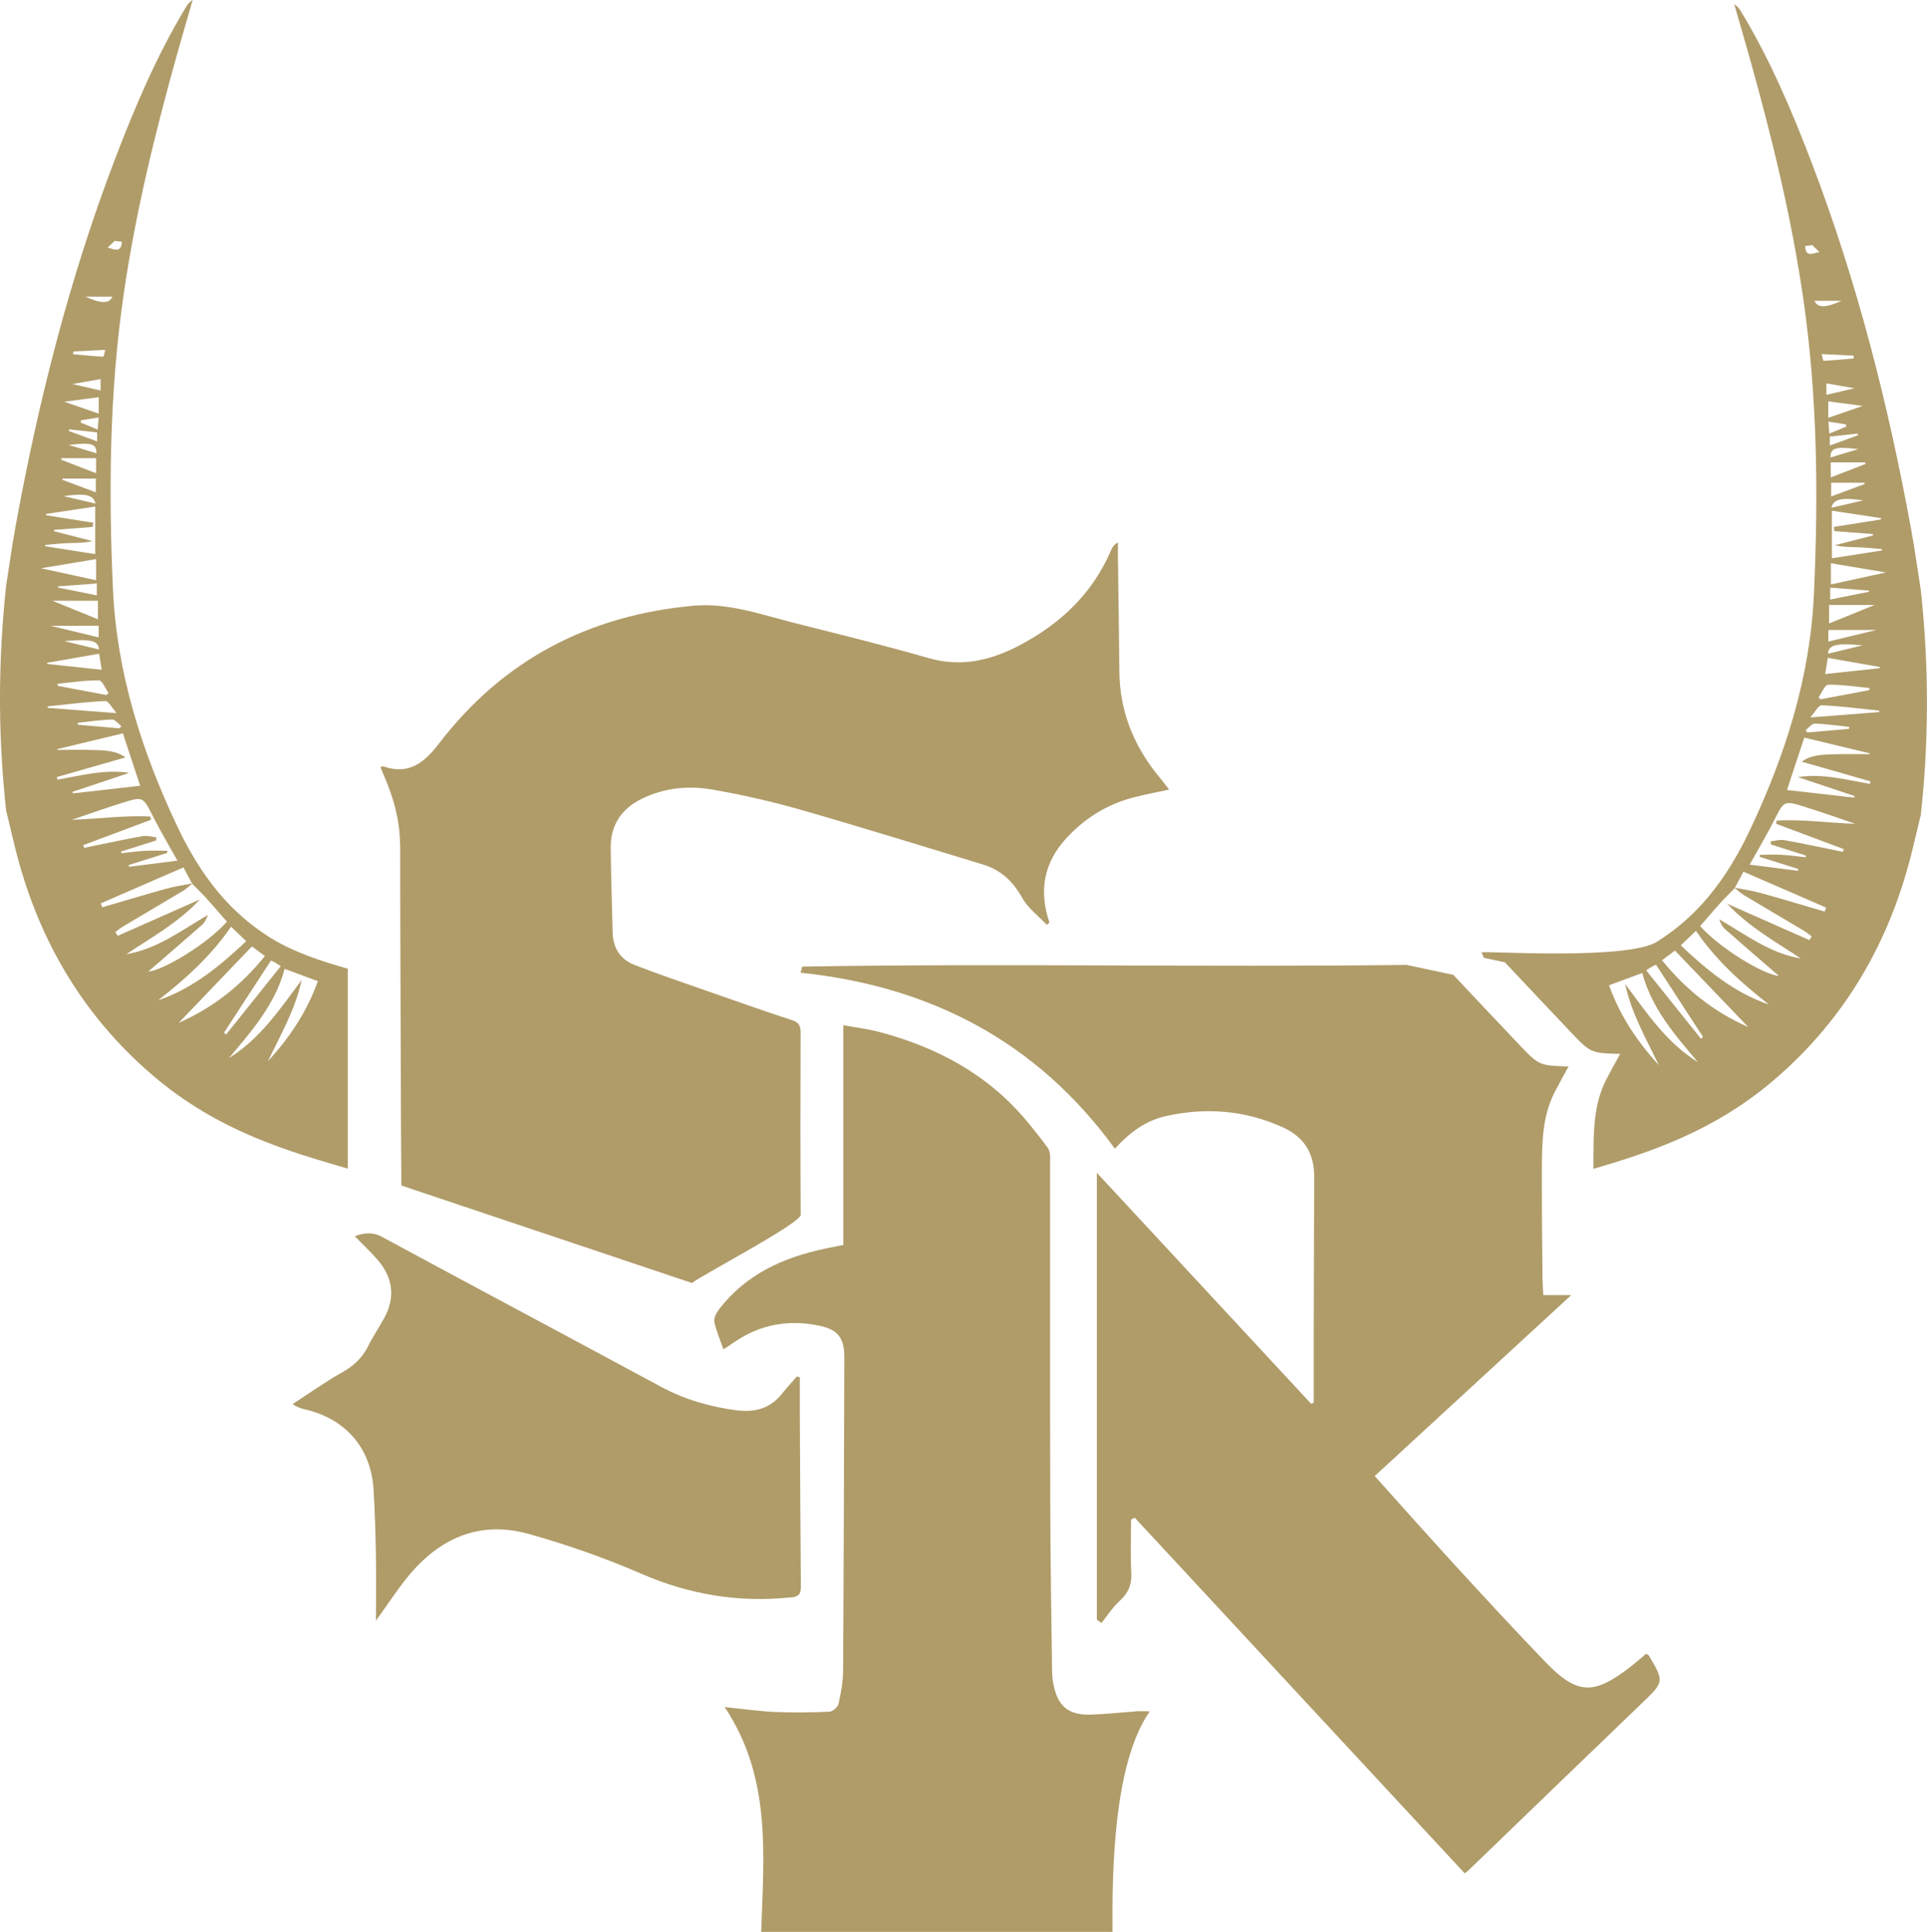
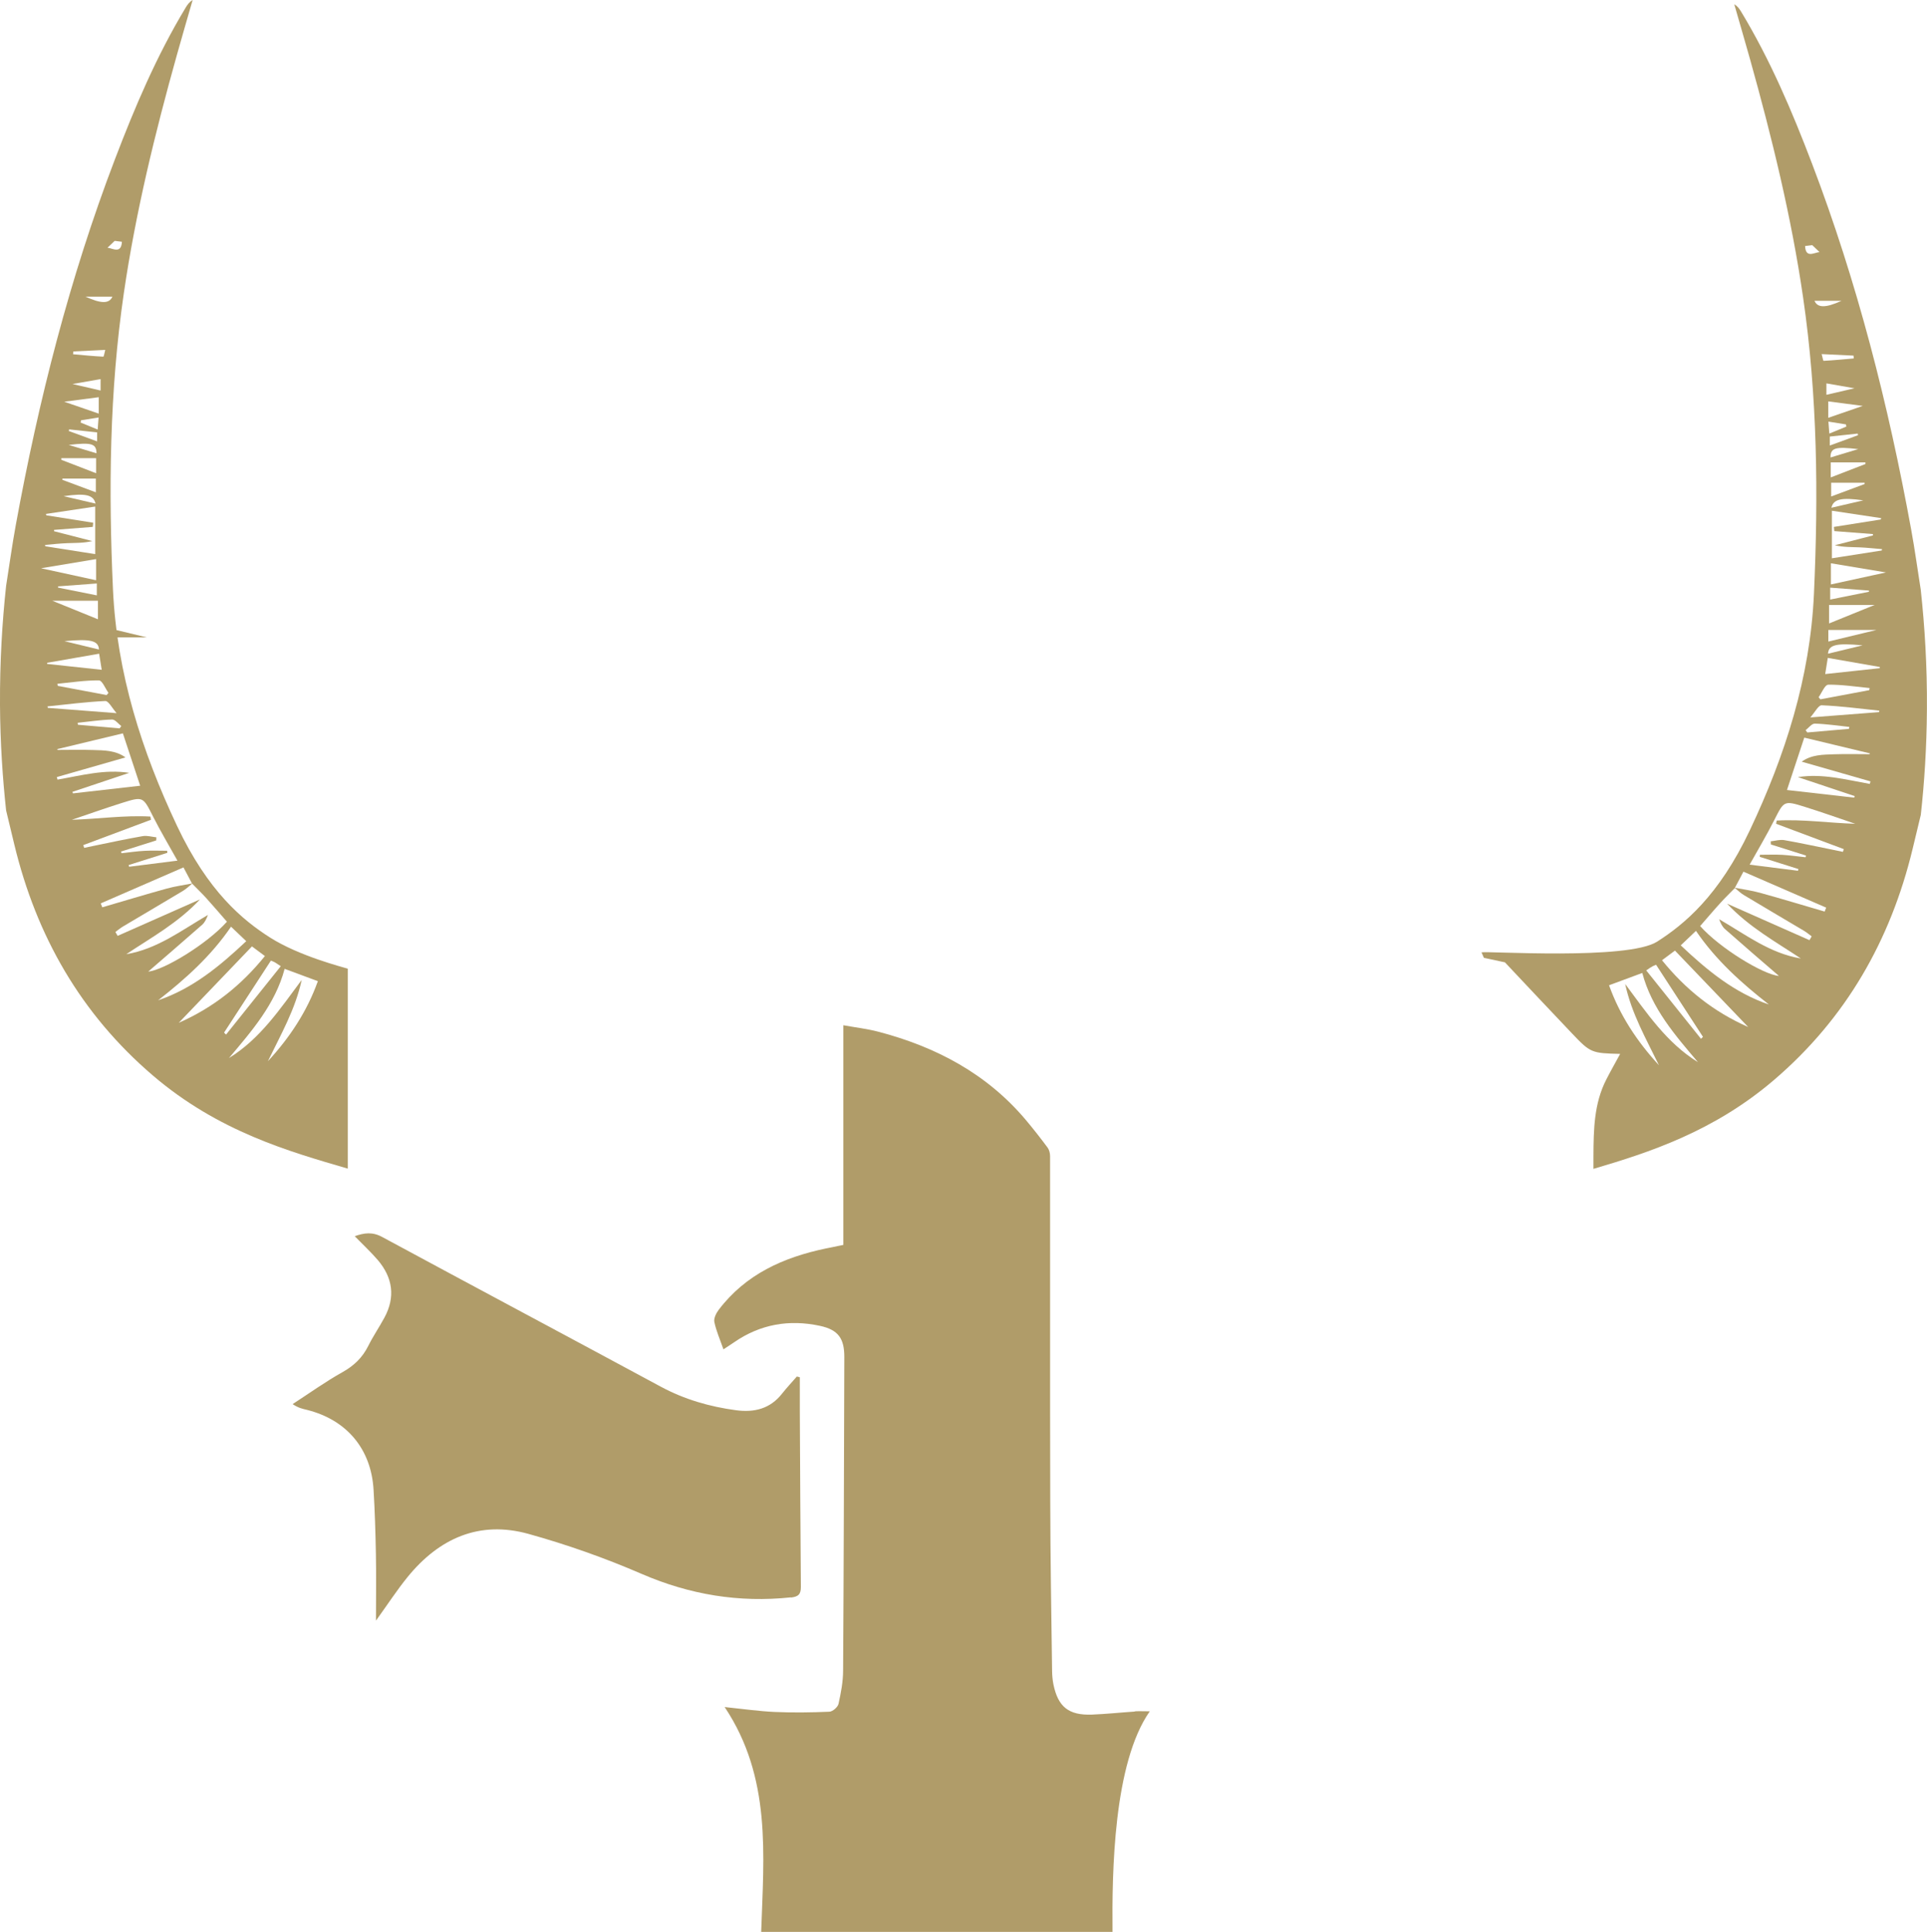
<svg xmlns="http://www.w3.org/2000/svg" id="Layer_2" viewBox="0 0 239.46 240.15">
  <defs>
    <style>.cls-1{fill:#b09c69;stroke-width:0px;}</style>
  </defs>
  <g id="Layer_1-2">
-     <path class="cls-1" d="M43.22,120.4c-.59-.19-6.04-1.56-9.69-3.89-3.35-2.14-7.67-5.67-11.53-13.86-4.38-9.29-7.48-18.97-7.96-29.36-.56-12.33-.44-24.63,1.35-36.87,1.47-10.04,3.87-19.87,6.6-29.62.63-2.27,1.3-4.53,1.95-6.8-.43.26-.66.6-.87.95-3.6,5.97-6.31,12.35-8.79,18.85-5.63,14.75-9.49,29.97-12.32,45.47-.46,2.5-.8,5.03-1.2,7.54C.28,77.25-.03,82.21,0,87.63c.03,4.75.33,9.13.76,13.1.34,1.41.68,2.83,1.02,4.24,2.74,11.37,8.28,21.06,17.21,28.7,8.18,7,17.01,9.47,24.23,11.58v-24.87ZM14.26,29.94s.41.05.89.11c-.09,1.54-1.11.82-1.79.74.24-.23.49-.46.9-.86ZM13.97,36.87c-.39.88-1.36.91-3.35,0h3.35ZM9.12,43.68c1.26-.06,2.53-.12,3.96-.19-.09.31-.17.84-.24.84-1.26-.06-2.51-.19-3.76-.3.01-.12.02-.23.03-.35ZM13.47,86.13c-.07.09-.15.17-.22.26-2.02-.38-4.05-.76-6.07-1.14-.02-.09-.04-.17-.05-.26,1.72-.17,3.45-.44,5.17-.42.4,0,.79,1.01,1.18,1.55ZM12.5,47.13v1.41c-1.06-.24-2.1-.48-3.49-.81,1.36-.24,2.38-.41,3.49-.61ZM12.07,53.74v1.12c-1.22-.45-2.37-.87-3.52-1.29.01-.07.03-.14.04-.2,1.15.12,2.29.25,3.47.37ZM10.02,52.51c.02-.09.03-.18.05-.27.67-.11,1.33-.21,2.18-.35-.04.57-.07.93-.11,1.5-.78-.32-1.45-.6-2.12-.87ZM11.99,56.34c-1.14-.34-2.15-.65-3.45-1.04,2.84-.33,3.44-.17,3.45,1.04ZM12.03,72.52v1.48c-1.63-.33-3.22-.65-4.82-.97,0-.05,0-.1.01-.15,1.55-.12,3.11-.23,4.81-.36ZM12.17,74.67v2.3c-1.88-.76-3.74-1.52-5.66-2.3h5.66ZM12.26,77.78v1.44c-1.87-.45-3.78-.91-5.98-1.44h5.98ZM12.3,80.73c-1.36-.33-2.7-.66-4.3-1.04,3.28-.31,4.23-.07,4.3,1.04ZM12.27,49.37v2.04c-1.39-.48-2.68-.92-4.29-1.48,1.59-.21,2.9-.38,4.29-.56ZM7.63,56.95h4.31v1.87c-1.58-.61-2.95-1.14-4.32-1.67,0-.07,0-.13,0-.2ZM7.75,59.64c0-.05,0-.11,0-.16h4.16v1.71c-1.45-.54-2.8-1.05-4.16-1.55ZM11.87,62.59c-1.38-.32-2.68-.62-3.97-.92,2.73-.4,3.72-.17,3.97.92ZM6.72,66.03c0-.06,0-.11,0-.17,1.6-.12,3.21-.24,4.81-.37.02-.17.03-.35.05-.52-1.94-.31-3.88-.62-5.82-.92-.02-.06-.04-.11-.06-.17,2.01-.3,4.01-.6,6.13-.92v5.91c-2.09-.33-4.15-.65-6.2-.97-.01-.06-.02-.11-.03-.17.93-.08,1.85-.19,2.78-.22,1-.04,2,0,3.09-.26-1.58-.41-3.16-.81-4.74-1.22ZM11.94,69.49v2.63c-2.18-.48-4.39-.96-6.84-1.49,2.38-.4,4.55-.76,6.84-1.14ZM5.86,82.38c2.13-.37,4.25-.74,6.46-1.13.1.61.2,1.25.32,2-2.34-.25-4.56-.49-6.78-.73,0-.05,0-.1,0-.15ZM5.91,87.8c2.39-.25,4.78-.56,7.17-.67.41-.02.85.88,1.41,1.51-3.08-.24-5.81-.45-8.55-.66-.01-.06-.02-.12-.04-.18ZM15.08,90.24c-.07.1-.15.19-.22.29-1.72-.15-3.45-.3-5.17-.45-.02-.08-.03-.16-.05-.24,1.43-.15,2.86-.37,4.29-.41.37-.01.77.53,1.15.82ZM7.04,96.59c2.85-.82,5.7-1.63,8.55-2.45-1.23-.89-2.66-.88-4.05-.92-1.46-.05-2.92-.01-4.37-.01-.02-.03-.04-.07-.06-.1,2.69-.64,5.37-1.29,8.16-1.96.7,2.1,1.42,4.3,2.15,6.51-2.85.32-5.6.64-8.35.95-.02-.06-.05-.13-.07-.19,2.35-.79,4.7-1.58,7.06-2.36-3.04-.48-5.97.33-8.91.84-.03-.1-.06-.21-.09-.31ZM10.45,105.36c-.03-.11-.07-.22-.1-.32,2.8-1.05,5.61-2.1,8.41-3.15-.02-.13-.05-.27-.07-.4-3.24-.18-6.45.3-9.76.4,2.08-.7,4.15-1.44,6.25-2.1,2.62-.82,2.59-.77,3.83,1.68.94,1.86,2.01,3.65,3.04,5.5-2,.25-4,.51-6,.76-.02-.07-.04-.14-.07-.21,1.6-.51,3.21-1.02,4.81-1.52,0-.09-.01-.17-.02-.26-.94,0-1.87-.04-2.8.01-.96.05-1.91.19-2.86.3-.02-.07-.05-.14-.07-.21,1.46-.46,2.91-.92,4.37-1.38,0-.13.01-.26.02-.39-.56-.06-1.15-.24-1.68-.15-2.06.36-4.1.8-6.14,1.22-.38.08-.77.16-1.15.24ZM12.52,112.28c3.38-1.47,6.75-2.93,10.28-4.47.43.81.74,1.4,1.06,2-1.04.2-2.11.35-3.13.63-2.68.74-5.35,1.55-8.02,2.33-.06-.16-.13-.33-.19-.49ZM18.41,120.77c2.07-1.79,4.4-3.8,6.71-5.83.33-.29.53-.73.72-1.22-3.26,1.89-6.29,4.24-10.15,4.88,3.1-2.07,6.4-3.86,9.16-6.81-3.59,1.59-6.91,3.06-10.23,4.53-.09-.16-.19-.32-.28-.48.32-.24.63-.5.97-.7,2.48-1.48,4.97-2.93,7.44-4.42.41-.25.76-.59,1.13-.89,0,0,0,0,0,0,.59.61,1.2,1.19,1.77,1.82.87.96,1.7,1.94,2.55,2.91-2.43,2.74-7.85,6.04-9.79,6.2ZM28.71,115.18c.68.65,1.26,1.19,1.89,1.8-3.28,3.09-6.65,5.89-10.95,7.35,3.37-2.64,6.55-5.47,9.06-9.15ZM31.31,117.63c.33.25.89.66,1.61,1.2-2.92,3.61-6.36,6.38-10.71,8.3,3.12-3.26,6.07-6.33,9.1-9.5ZM27.84,128.35c1.92-2.95,3.83-5.9,5.82-8.95-.05-.02.19.05.4.16.22.11.41.26.83.53-2.3,2.87-4.55,5.69-6.8,8.5-.08-.08-.16-.16-.24-.24ZM33.3,131.88c1.59-3.28,3.41-6.45,4.19-10.08-2.67,3.57-5.13,7.3-9.04,9.71,2.84-3.37,5.75-6.69,6.92-11.09,1.35.5,2.68.99,4.13,1.53-1.35,3.77-3.5,7.02-6.2,9.94Z" />
-     <path class="cls-1" d="M204.84,205.73c-.04-.07-.15-.09-.29-.18-.68.57-1.36,1.18-2.09,1.74-4.51,3.44-6.52,3.33-10.48-.78-3.72-3.87-7.37-7.82-11-11.78-3.37-3.67-6.67-7.4-10.15-11.27,8.14-7.5,16.19-14.91,24.42-22.49h-3.47c-.04-.72-.09-1.33-.1-1.95-.03-4.06-.09-8.12-.08-12.18,0-.54,0-1.07,0-1.61.02-3.24.06-6.51,1.6-9.5.54-1.05,1.13-2.09,1.72-3.18-3.54-.09-3.7-.14-5.95-2.51-2.8-2.95-5.59-5.91-8.37-8.87l-2.61-.56-3.21-.68c-25.17.31-50.14-.21-75.09.21-.07.25-.14.51-.21.76,16.16,1.69,29.39,8.57,39.06,21.87,1.88-2.06,3.86-3.5,6.35-4.05,4.97-1.11,9.79-.73,14.47,1.37,2.7,1.21,3.96,3.26,3.95,6.17-.03,6.68-.04,13.36-.06,20.04,0,2.68,0,5.37,0,8.05-.11.04-.22.08-.33.12-8.83-9.52-17.66-19.04-26.62-28.7v55.54c.19.14.38.27.57.41.75-.93,1.41-1.96,2.28-2.76,1.06-.96,1.5-2,1.43-3.43-.11-2.21-.03-4.44-.03-6.66.15-.08.3-.16.46-.23,13.66,14.73,27.33,29.47,41,44.2.22-.17.34-.25.45-.35,7.18-6.92,14.34-13.86,21.54-20.77,2.8-2.69,2.84-2.66.87-6Z" />
-     <path class="cls-1" d="M49.73,105.09c0,11.66.07,23.33.1,34.99l.05,7.27,36.12,12.12c.65-.69,13.51-7.4,13.5-8.48-.05-7.54-.04-15.08-.01-22.62,0-.83-.18-1.29-1.06-1.57-3.49-1.14-6.96-2.37-10.43-3.58-3.05-1.07-6.12-2.11-9.14-3.28-1.78-.69-2.69-2.12-2.73-4.06-.08-3.48-.2-6.96-.24-10.45-.04-2.85,1.31-4.89,3.85-6.14,2.8-1.38,5.81-1.67,8.79-1.15,3.7.64,7.39,1.48,11.01,2.52,7.57,2.17,15.1,4.51,22.64,6.8,2.2.67,3.69,2.08,4.83,4.11.72,1.29,2.02,2.26,3.06,3.37.11-.09.23-.18.34-.27-1.35-3.93-.69-7.48,2.12-10.51,2.24-2.42,4.97-4.15,8.19-5.01,1.46-.39,2.95-.66,4.56-1.01-.44-.57-.75-1-1.09-1.4-3.22-3.84-5.05-8.2-5.09-13.27-.04-4.69-.12-9.38-.18-14.07,0-.66,0-1.33,0-1.99-.51.31-.69.6-.82.9-2.29,5.42-6.28,9.2-11.41,11.9-3.59,1.89-7.23,2.75-11.31,1.58-5.53-1.59-11.12-2.96-16.7-4.37-4.12-1.04-8.18-2.53-12.53-2.13-12.96,1.18-23.62,6.71-31.57,17.09-1.87,2.44-3.78,3.98-6.96,2.87-.07-.02-.17.05-.34.1.15.35.28.7.43,1.05,1.21,2.77,2,5.61,2,8.69Z" />
+     <path class="cls-1" d="M43.22,120.4c-.59-.19-6.04-1.56-9.69-3.89-3.35-2.14-7.67-5.67-11.53-13.86-4.38-9.29-7.48-18.97-7.96-29.36-.56-12.33-.44-24.63,1.35-36.87,1.47-10.04,3.87-19.87,6.6-29.62.63-2.27,1.3-4.53,1.95-6.8-.43.26-.66.6-.87.95-3.6,5.97-6.31,12.35-8.79,18.85-5.63,14.75-9.49,29.97-12.32,45.47-.46,2.5-.8,5.03-1.2,7.54C.28,77.25-.03,82.21,0,87.63c.03,4.75.33,9.13.76,13.1.34,1.41.68,2.83,1.02,4.24,2.74,11.37,8.28,21.06,17.21,28.7,8.18,7,17.01,9.47,24.23,11.58v-24.87ZM14.26,29.94s.41.05.89.11c-.09,1.54-1.11.82-1.79.74.24-.23.49-.46.9-.86ZM13.97,36.87c-.39.88-1.36.91-3.35,0h3.35ZM9.12,43.68c1.26-.06,2.53-.12,3.96-.19-.09.31-.17.84-.24.84-1.26-.06-2.51-.19-3.76-.3.01-.12.02-.23.03-.35ZM13.47,86.13c-.07.09-.15.17-.22.26-2.02-.38-4.05-.76-6.07-1.14-.02-.09-.04-.17-.05-.26,1.72-.17,3.45-.44,5.17-.42.4,0,.79,1.01,1.18,1.55ZM12.5,47.13v1.41c-1.06-.24-2.1-.48-3.49-.81,1.36-.24,2.38-.41,3.49-.61ZM12.07,53.74v1.12c-1.22-.45-2.37-.87-3.52-1.29.01-.07.03-.14.04-.2,1.15.12,2.29.25,3.47.37ZM10.02,52.51c.02-.09.03-.18.05-.27.67-.11,1.33-.21,2.18-.35-.04.57-.07.93-.11,1.5-.78-.32-1.45-.6-2.12-.87ZM11.99,56.34c-1.14-.34-2.15-.65-3.45-1.04,2.84-.33,3.44-.17,3.45,1.04ZM12.03,72.52v1.48c-1.63-.33-3.22-.65-4.82-.97,0-.05,0-.1.01-.15,1.55-.12,3.11-.23,4.81-.36ZM12.17,74.67v2.3c-1.88-.76-3.74-1.52-5.66-2.3h5.66ZM12.26,77.78v1.44h5.98ZM12.3,80.73c-1.36-.33-2.7-.66-4.3-1.04,3.28-.31,4.23-.07,4.3,1.04ZM12.27,49.37v2.04c-1.39-.48-2.68-.92-4.29-1.48,1.59-.21,2.9-.38,4.29-.56ZM7.63,56.95h4.31v1.87c-1.58-.61-2.95-1.14-4.32-1.67,0-.07,0-.13,0-.2ZM7.75,59.64c0-.05,0-.11,0-.16h4.16v1.71c-1.45-.54-2.8-1.05-4.16-1.55ZM11.87,62.59c-1.38-.32-2.68-.62-3.97-.92,2.73-.4,3.72-.17,3.97.92ZM6.72,66.03c0-.06,0-.11,0-.17,1.6-.12,3.21-.24,4.81-.37.02-.17.03-.35.05-.52-1.94-.31-3.88-.62-5.82-.92-.02-.06-.04-.11-.06-.17,2.01-.3,4.01-.6,6.13-.92v5.91c-2.09-.33-4.15-.65-6.2-.97-.01-.06-.02-.11-.03-.17.93-.08,1.85-.19,2.78-.22,1-.04,2,0,3.09-.26-1.58-.41-3.16-.81-4.74-1.22ZM11.94,69.49v2.63c-2.18-.48-4.39-.96-6.84-1.49,2.38-.4,4.55-.76,6.84-1.14ZM5.86,82.38c2.13-.37,4.25-.74,6.46-1.13.1.61.2,1.25.32,2-2.34-.25-4.56-.49-6.78-.73,0-.05,0-.1,0-.15ZM5.91,87.8c2.39-.25,4.78-.56,7.17-.67.41-.02.85.88,1.41,1.51-3.08-.24-5.81-.45-8.55-.66-.01-.06-.02-.12-.04-.18ZM15.08,90.24c-.07.1-.15.19-.22.29-1.72-.15-3.45-.3-5.17-.45-.02-.08-.03-.16-.05-.24,1.43-.15,2.86-.37,4.29-.41.37-.01.77.53,1.15.82ZM7.04,96.59c2.85-.82,5.7-1.63,8.55-2.45-1.23-.89-2.66-.88-4.05-.92-1.46-.05-2.92-.01-4.37-.01-.02-.03-.04-.07-.06-.1,2.69-.64,5.37-1.29,8.16-1.96.7,2.1,1.42,4.3,2.15,6.51-2.85.32-5.6.64-8.35.95-.02-.06-.05-.13-.07-.19,2.35-.79,4.7-1.58,7.06-2.36-3.04-.48-5.97.33-8.91.84-.03-.1-.06-.21-.09-.31ZM10.45,105.36c-.03-.11-.07-.22-.1-.32,2.8-1.05,5.61-2.1,8.41-3.15-.02-.13-.05-.27-.07-.4-3.24-.18-6.45.3-9.76.4,2.08-.7,4.15-1.44,6.25-2.1,2.62-.82,2.59-.77,3.83,1.68.94,1.86,2.01,3.65,3.04,5.5-2,.25-4,.51-6,.76-.02-.07-.04-.14-.07-.21,1.6-.51,3.21-1.02,4.81-1.52,0-.09-.01-.17-.02-.26-.94,0-1.87-.04-2.8.01-.96.05-1.91.19-2.86.3-.02-.07-.05-.14-.07-.21,1.46-.46,2.91-.92,4.37-1.38,0-.13.01-.26.02-.39-.56-.06-1.15-.24-1.68-.15-2.06.36-4.1.8-6.14,1.22-.38.08-.77.16-1.15.24ZM12.52,112.28c3.38-1.47,6.75-2.93,10.28-4.47.43.81.74,1.4,1.06,2-1.04.2-2.11.35-3.13.63-2.68.74-5.35,1.55-8.02,2.33-.06-.16-.13-.33-.19-.49ZM18.41,120.77c2.07-1.79,4.4-3.8,6.71-5.83.33-.29.53-.73.72-1.22-3.26,1.89-6.29,4.24-10.15,4.88,3.1-2.07,6.4-3.86,9.16-6.81-3.59,1.59-6.91,3.06-10.23,4.53-.09-.16-.19-.32-.28-.48.32-.24.63-.5.97-.7,2.48-1.48,4.97-2.93,7.44-4.42.41-.25.76-.59,1.13-.89,0,0,0,0,0,0,.59.61,1.2,1.19,1.77,1.82.87.96,1.7,1.94,2.55,2.91-2.43,2.74-7.85,6.04-9.79,6.2ZM28.71,115.18c.68.65,1.26,1.19,1.89,1.8-3.28,3.09-6.65,5.89-10.95,7.35,3.37-2.64,6.55-5.47,9.06-9.15ZM31.31,117.63c.33.25.89.66,1.61,1.2-2.92,3.61-6.36,6.38-10.71,8.3,3.12-3.26,6.07-6.33,9.1-9.5ZM27.84,128.35c1.92-2.95,3.83-5.9,5.82-8.95-.05-.02.19.05.4.16.22.11.41.26.83.53-2.3,2.87-4.55,5.69-6.8,8.5-.08-.08-.16-.16-.24-.24ZM33.3,131.88c1.59-3.28,3.41-6.45,4.19-10.08-2.67,3.57-5.13,7.3-9.04,9.71,2.84-3.37,5.75-6.69,6.92-11.09,1.35.5,2.68.99,4.13,1.53-1.35,3.77-3.5,7.02-6.2,9.94Z" />
    <path class="cls-1" d="M141.03,212.73c-1.79.12-3.57.31-5.36.38-2.88.1-4.2-.97-4.77-3.78-.1-.52-.15-1.06-.16-1.59-.09-7.06-.22-14.13-.23-21.19-.04-14.28,0-28.56-.02-42.84,0-.36-.1-.78-.3-1.06-.86-1.16-1.76-2.31-2.69-3.42-4.86-5.78-11.19-9.12-18.37-11-1.37-.36-2.79-.52-4.33-.8v27.3c-.8.16-1.5.31-2.2.45-5.25,1.1-9.94,3.2-13.29,7.62-.32.42-.63,1.06-.54,1.51.23,1.11.7,2.17,1.13,3.4.55-.36.94-.61,1.33-.88,3.26-2.25,6.84-2.86,10.66-2.04,2.28.49,3.04,1.57,3.03,3.9-.04,12.98-.07,25.96-.15,38.93,0,1.39-.27,2.79-.57,4.15-.09.41-.73.97-1.14.98-2.27.1-4.54.13-6.81.03-1.96-.09-3.9-.37-6.2-.61,5.84,8.76,4.86,18.38,4.54,27.95h43.66c-.07-7.46.11-20.96,4.63-27.42-.73,0-1.29-.03-1.85,0Z" />
    <path class="cls-1" d="M98.28,198.56c.91-.1,1.25-.39,1.24-1.33-.06-7.3-.09-14.6-.13-21.91,0-1.38,0-2.76,0-4.14-.12-.03-.25-.06-.37-.09-.62.71-1.26,1.4-1.84,2.13-1.48,1.89-3.46,2.36-5.71,2.06-3.28-.44-6.41-1.34-9.36-2.93-11.53-6.22-23.1-12.38-34.63-18.61-1.2-.65-2.22-.51-3.4-.09,1.02,1.05,2.02,1.97,2.89,2.99,1.84,2.18,2.18,4.58.8,7.13-.64,1.19-1.41,2.31-2.01,3.52-.72,1.44-1.75,2.44-3.17,3.24-2.15,1.2-4.16,2.65-6.23,3.99.74.49,1.26.59,1.77.71,4.95,1.24,7.99,4.85,8.29,9.93.16,2.65.24,5.32.29,7.97.05,2.63.01,5.25.01,8.3,1.49-2.07,2.62-3.81,3.92-5.41,3.91-4.81,8.91-7.07,15.03-5.37,4.78,1.33,9.51,3,14.06,4.97,5.99,2.59,12.1,3.6,18.55,2.92Z" />
    <path class="cls-1" d="M238.69,73.34c-.4-2.52-.74-5.04-1.2-7.54-2.83-15.5-6.7-30.72-12.32-45.47-2.48-6.51-5.19-12.88-8.79-18.85-.21-.35-.44-.69-.87-.95.65,2.26,1.31,4.53,1.95,6.8,2.73,9.76,5.14,19.59,6.6,29.62,1.79,12.24,1.91,24.54,1.35,36.87-.47,10.4-3.57,20.07-7.96,29.36-3.86,8.19-8.18,11.72-11.53,13.86-3.65,2.33-21.23,1.14-21.82,1.33l.3.68,2.61.56c2.78,2.96,5.57,5.92,8.37,8.87,2.25,2.37,2.41,2.43,5.95,2.51-.59,1.09-1.18,2.12-1.72,3.18-1.54,2.99-1.58,6.26-1.6,9.5,0,.54,0,1.07,0,1.61,6.86-2.02,14.93-4.62,22.45-11.06,8.92-7.64,14.47-17.34,17.21-28.7.34-1.41.68-2.83,1.02-4.24.44-3.97.73-8.36.76-13.1.04-5.42-.28-10.39-.76-14.82ZM227.93,66.01c1.6.12,3.21.24,4.81.37,0,.06,0,.11,0,.17-1.58.41-3.16.81-4.74,1.22,1.08.25,2.09.22,3.09.26.93.04,1.85.15,2.78.22-.01.06-.02.11-.03.17-2.05.32-4.1.64-6.2.97v-5.91c2.12.32,4.13.62,6.13.92-.02.06-.04.11-.06.17-1.94.31-3.88.62-5.82.92.02.17.03.35.05.52ZM231.55,62.19c-1.29.3-2.59.6-3.97.92.25-1.08,1.24-1.31,3.97-.92ZM227.55,61.71v-1.71h4.16c0,.05,0,.11,0,.16-1.36.51-2.71,1.01-4.16,1.55ZM231.82,57.67c-1.37.53-2.73,1.06-4.32,1.67v-1.87h4.31c0,.07,0,.13,0,.2ZM227.2,79.74v-1.44h5.98c-2.2.53-4.1.99-5.98,1.44ZM231.46,80.21c-1.6.39-2.94.71-4.3,1.04.07-1.11,1.02-1.35,4.3-1.04ZM227.38,55.38v-1.12c1.18-.13,2.33-.25,3.47-.37.01.07.03.14.04.2-1.15.42-2.29.84-3.52,1.29ZM230.92,55.82c-1.3.39-2.31.7-3.45,1.04,0-1.21.6-1.37,3.45-1.04ZM227.32,53.9c-.04-.56-.07-.93-.11-1.5.85.14,1.51.24,2.18.35.02.09.03.18.05.27-.67.28-1.34.55-2.12.87ZM227.29,77.49v-2.3h5.66c-1.92.78-3.78,1.53-5.66,2.3ZM227.43,74.52v-1.48c1.7.13,3.25.25,4.81.36,0,.05,0,.1.01.15-1.6.32-3.19.64-4.82.97ZM227.19,51.93v-2.04c1.39.18,2.7.35,4.29.56-1.61.55-2.9,1-4.29,1.48ZM226.96,49.06v-1.41c1.12.19,2.14.37,3.49.61-1.39.32-2.43.56-3.49.81ZM230.37,44.55c-1.25.11-2.5.23-3.76.3-.06,0-.15-.53-.24-.84,1.44.07,2.7.13,3.96.19l.03.35ZM227.16,85.1c1.72-.02,3.44.25,5.17.42-.02.09-.04.17-.05.26-2.02.38-4.05.76-6.07,1.14-.07-.09-.15-.17-.22-.26.39-.54.78-1.55,1.18-1.55ZM224.31,30.58c.48-.06.86-.11.89-.11.42.39.66.63.9.86-.68.07-1.71.8-1.79-.74ZM225.48,37.39h3.35c-1.99.91-2.97.88-3.35,0ZM201.96,122.32c.78,3.64,2.6,6.81,4.19,10.08-2.7-2.93-4.85-6.17-6.2-9.94,1.45-.54,2.78-1.03,4.13-1.53,1.17,4.41,4.07,7.73,6.92,11.09-3.91-2.41-6.37-6.14-9.04-9.71ZM211.37,129.11c-2.25-2.82-4.51-5.63-6.8-8.5.41-.27.61-.42.83-.53.21-.11.44-.17.4-.16,1.99,3.05,3.9,6,5.82,8.95-.08.08-.16.16-.24.24ZM206.53,119.35c.72-.54,1.28-.95,1.61-1.2,3.03,3.16,5.97,6.24,9.1,9.5-4.35-1.92-7.78-4.69-10.71-8.3ZM208.86,117.5c.64-.6,1.21-1.15,1.89-1.8,2.51,3.68,5.68,6.5,9.06,9.15-4.3-1.46-7.68-4.26-10.95-7.35ZM224.85,116.85c-3.32-1.47-6.64-2.94-10.23-4.53,2.76,2.94,6.06,4.74,9.16,6.81-3.86-.64-6.88-2.99-10.15-4.88.18.49.39.93.72,1.22,2.3,2.03,4.63,4.04,6.71,5.83-1.94-.16-7.36-3.46-9.79-6.2.85-.97,1.68-1.96,2.55-2.91.57-.63,1.18-1.21,1.77-1.82,0,0,0,0,0,0,.37.3.72.65,1.13.89,2.47,1.49,4.96,2.94,7.44,4.42.34.2.65.47.97.7-.09.16-.19.32-.28.48ZM226.74,113.3c-2.67-.78-5.34-1.59-8.02-2.33-1.02-.28-2.08-.43-3.13-.63.32-.6.63-1.19,1.06-2,3.52,1.53,6.9,3,10.28,4.47-.06.16-.13.33-.19.49ZM229.11,105.56c-.03.11-.07.22-.1.32-.38-.08-.77-.16-1.15-.24-2.05-.41-4.09-.86-6.14-1.22-.54-.09-1.12.09-1.68.15,0,.13.01.26.02.39,1.46.46,2.91.92,4.37,1.38-.03.07-.05.14-.07.21-.95-.1-1.9-.24-2.86-.3-.93-.05-1.87-.01-2.8-.01,0,.09-.01.17-.02.26,1.6.51,3.21,1.02,4.81,1.52-.02.07-.04.14-.07.21-2-.25-4-.51-6-.76,1.03-1.85,2.1-3.64,3.04-5.5,1.24-2.45,1.21-2.5,3.83-1.68,2.1.66,4.17,1.39,6.25,2.1-3.3-.1-6.52-.58-9.76-.4-.02.13-.05.27-.07.4,2.8,1.05,5.61,2.1,8.41,3.15ZM232.33,97.43c-2.95-.52-5.87-1.32-8.91-.84,2.35.79,4.7,1.58,7.06,2.36-.02.06-.05.13-.07.19-2.75-.31-5.51-.63-8.35-.95.73-2.21,1.46-4.41,2.15-6.51,2.79.67,5.47,1.31,8.16,1.96-.02.03-.04.07-.06.1-1.46,0-2.92-.04-4.37.01-1.4.05-2.82.03-4.05.92,2.85.82,5.7,1.63,8.55,2.45-.03.1-.06.21-.09.31ZM224.37,90.76c.38-.29.77-.83,1.15-.82,1.43.04,2.86.26,4.29.41l-.05.24c-1.72.15-3.45.3-5.17.45l-.22-.29ZM233.51,88.51c-2.74.21-5.47.42-8.55.66.56-.63,1.01-1.53,1.41-1.51,2.4.1,4.78.42,7.17.67-.01.06-.02.12-.04.18ZM226.81,83.77c.12-.75.22-1.39.32-2,2.2.39,4.33.76,6.46,1.13,0,.05,0,.1,0,.15-2.22.24-4.44.48-6.78.73ZM227.52,72.64v-2.63c2.29.38,4.46.74,6.84,1.14-2.45.53-4.66,1.01-6.84,1.49Z" />
  </g>
</svg>